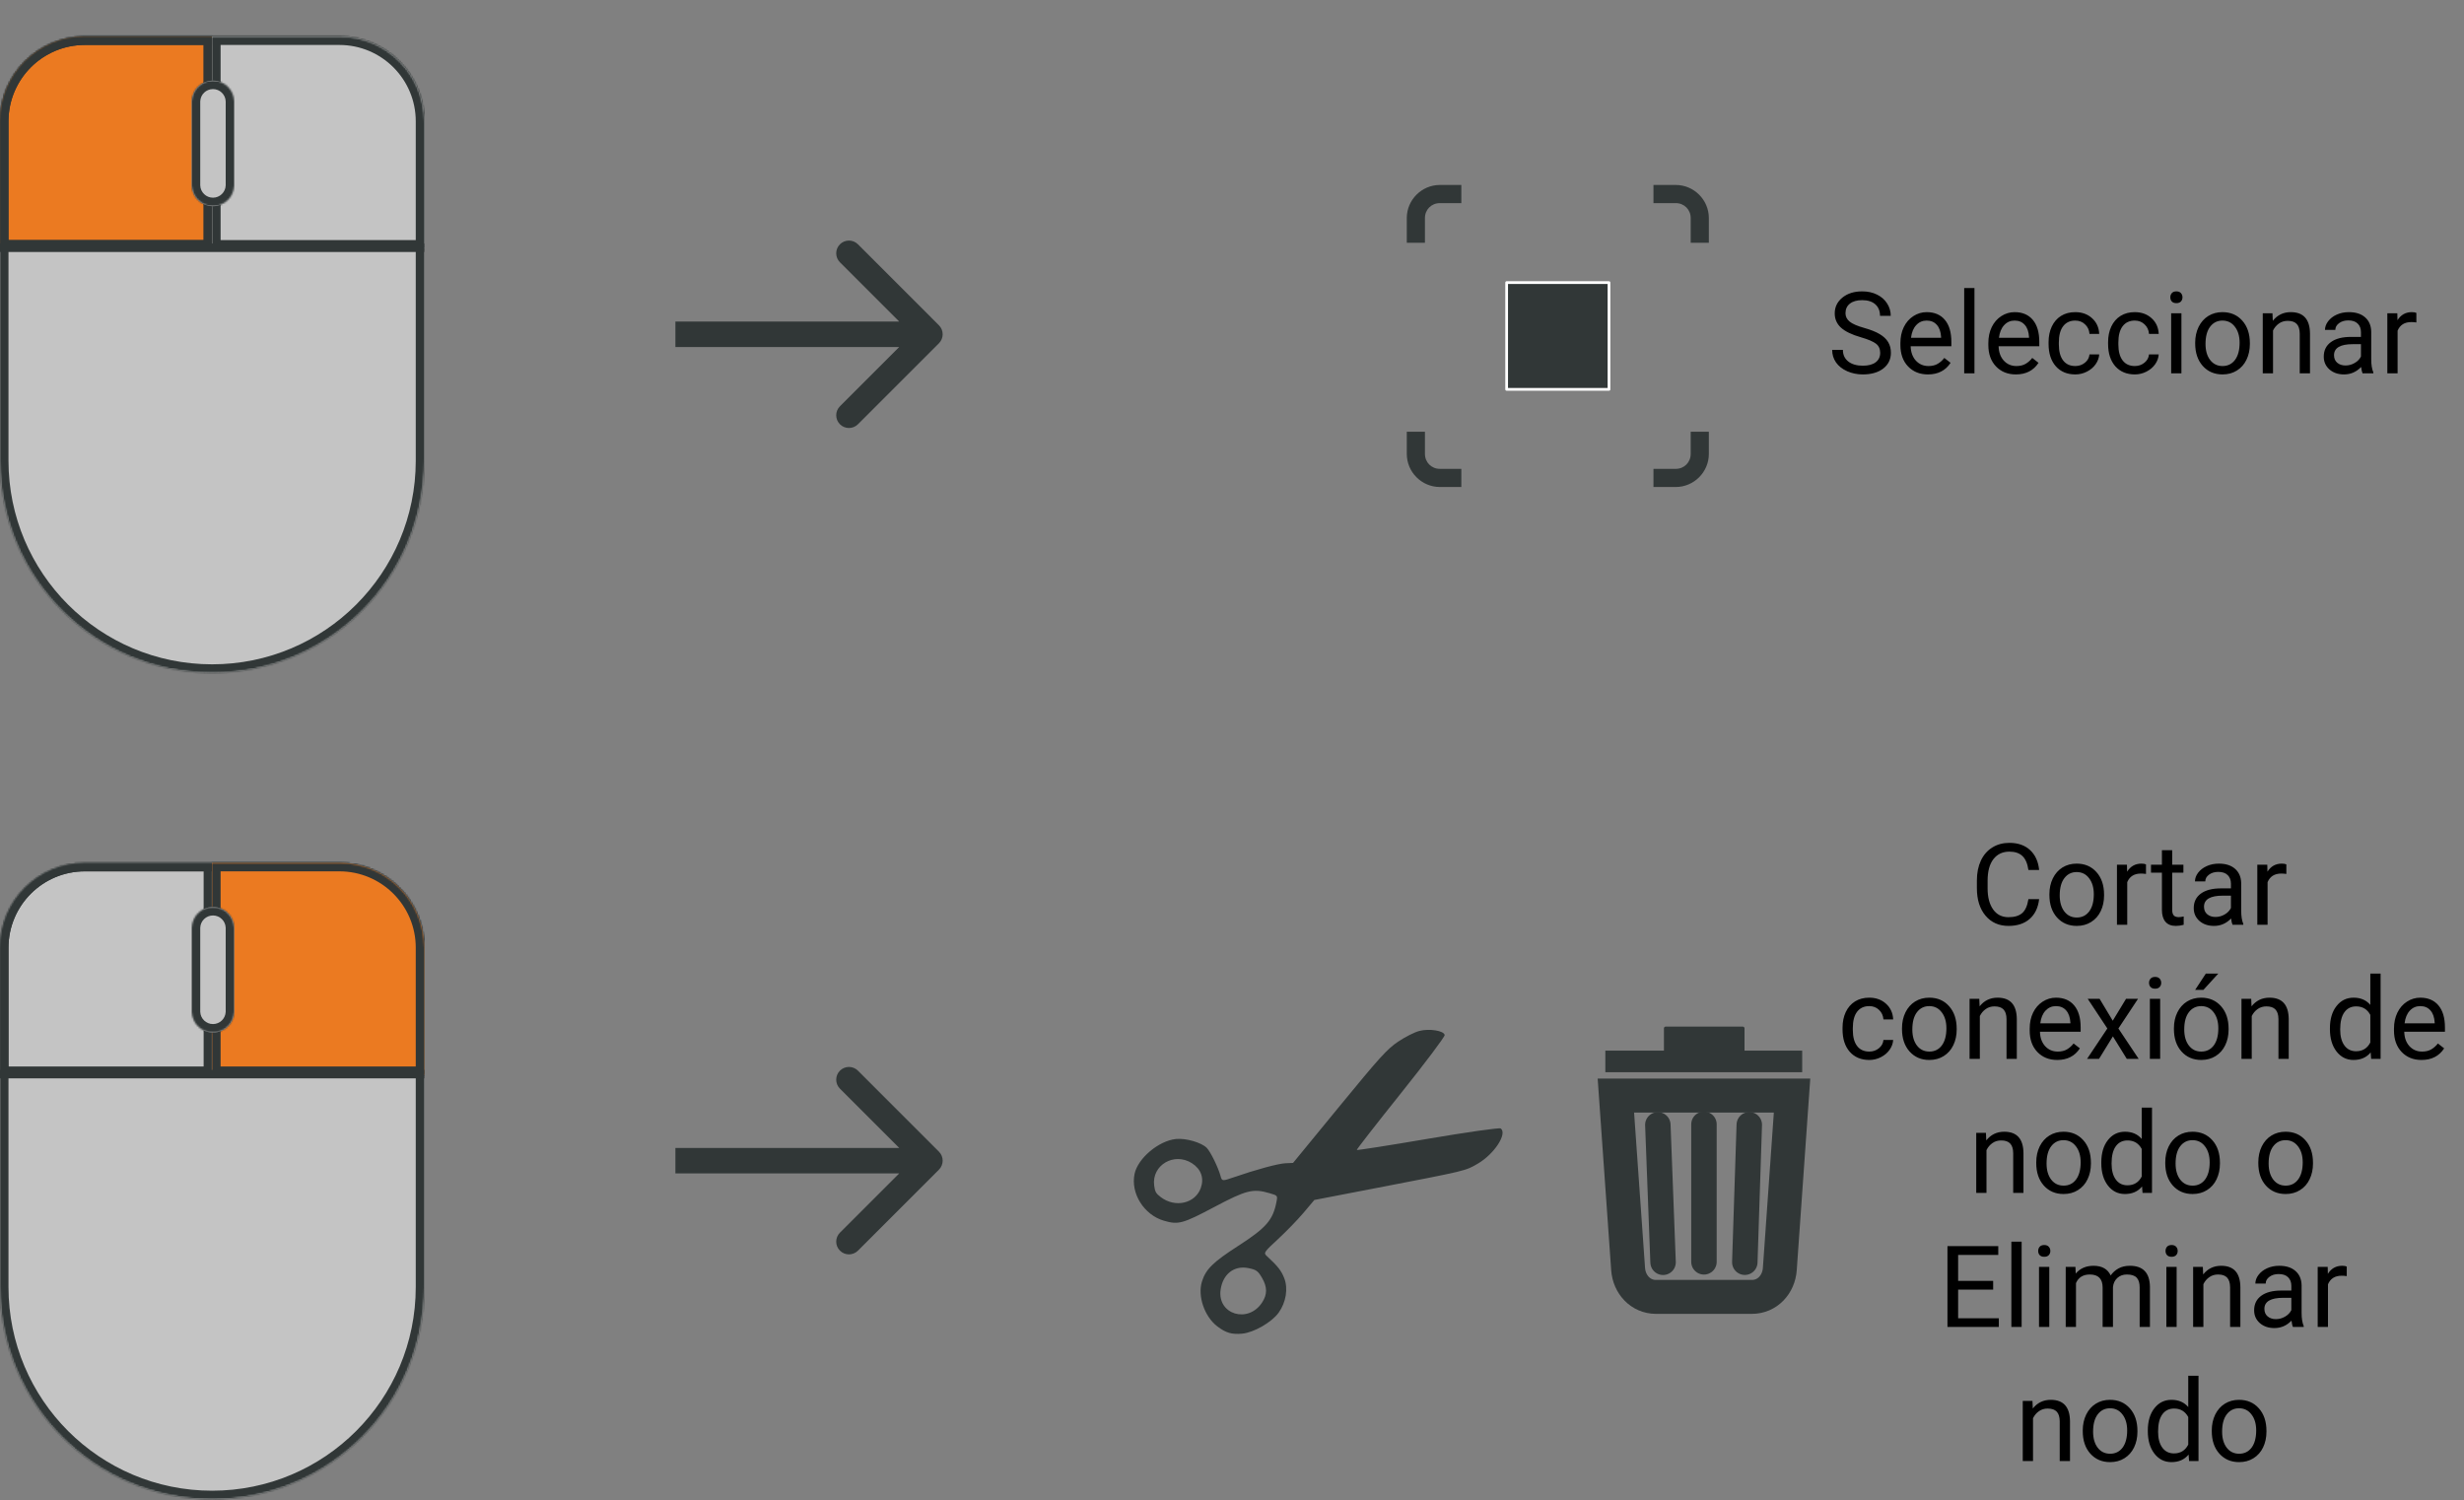
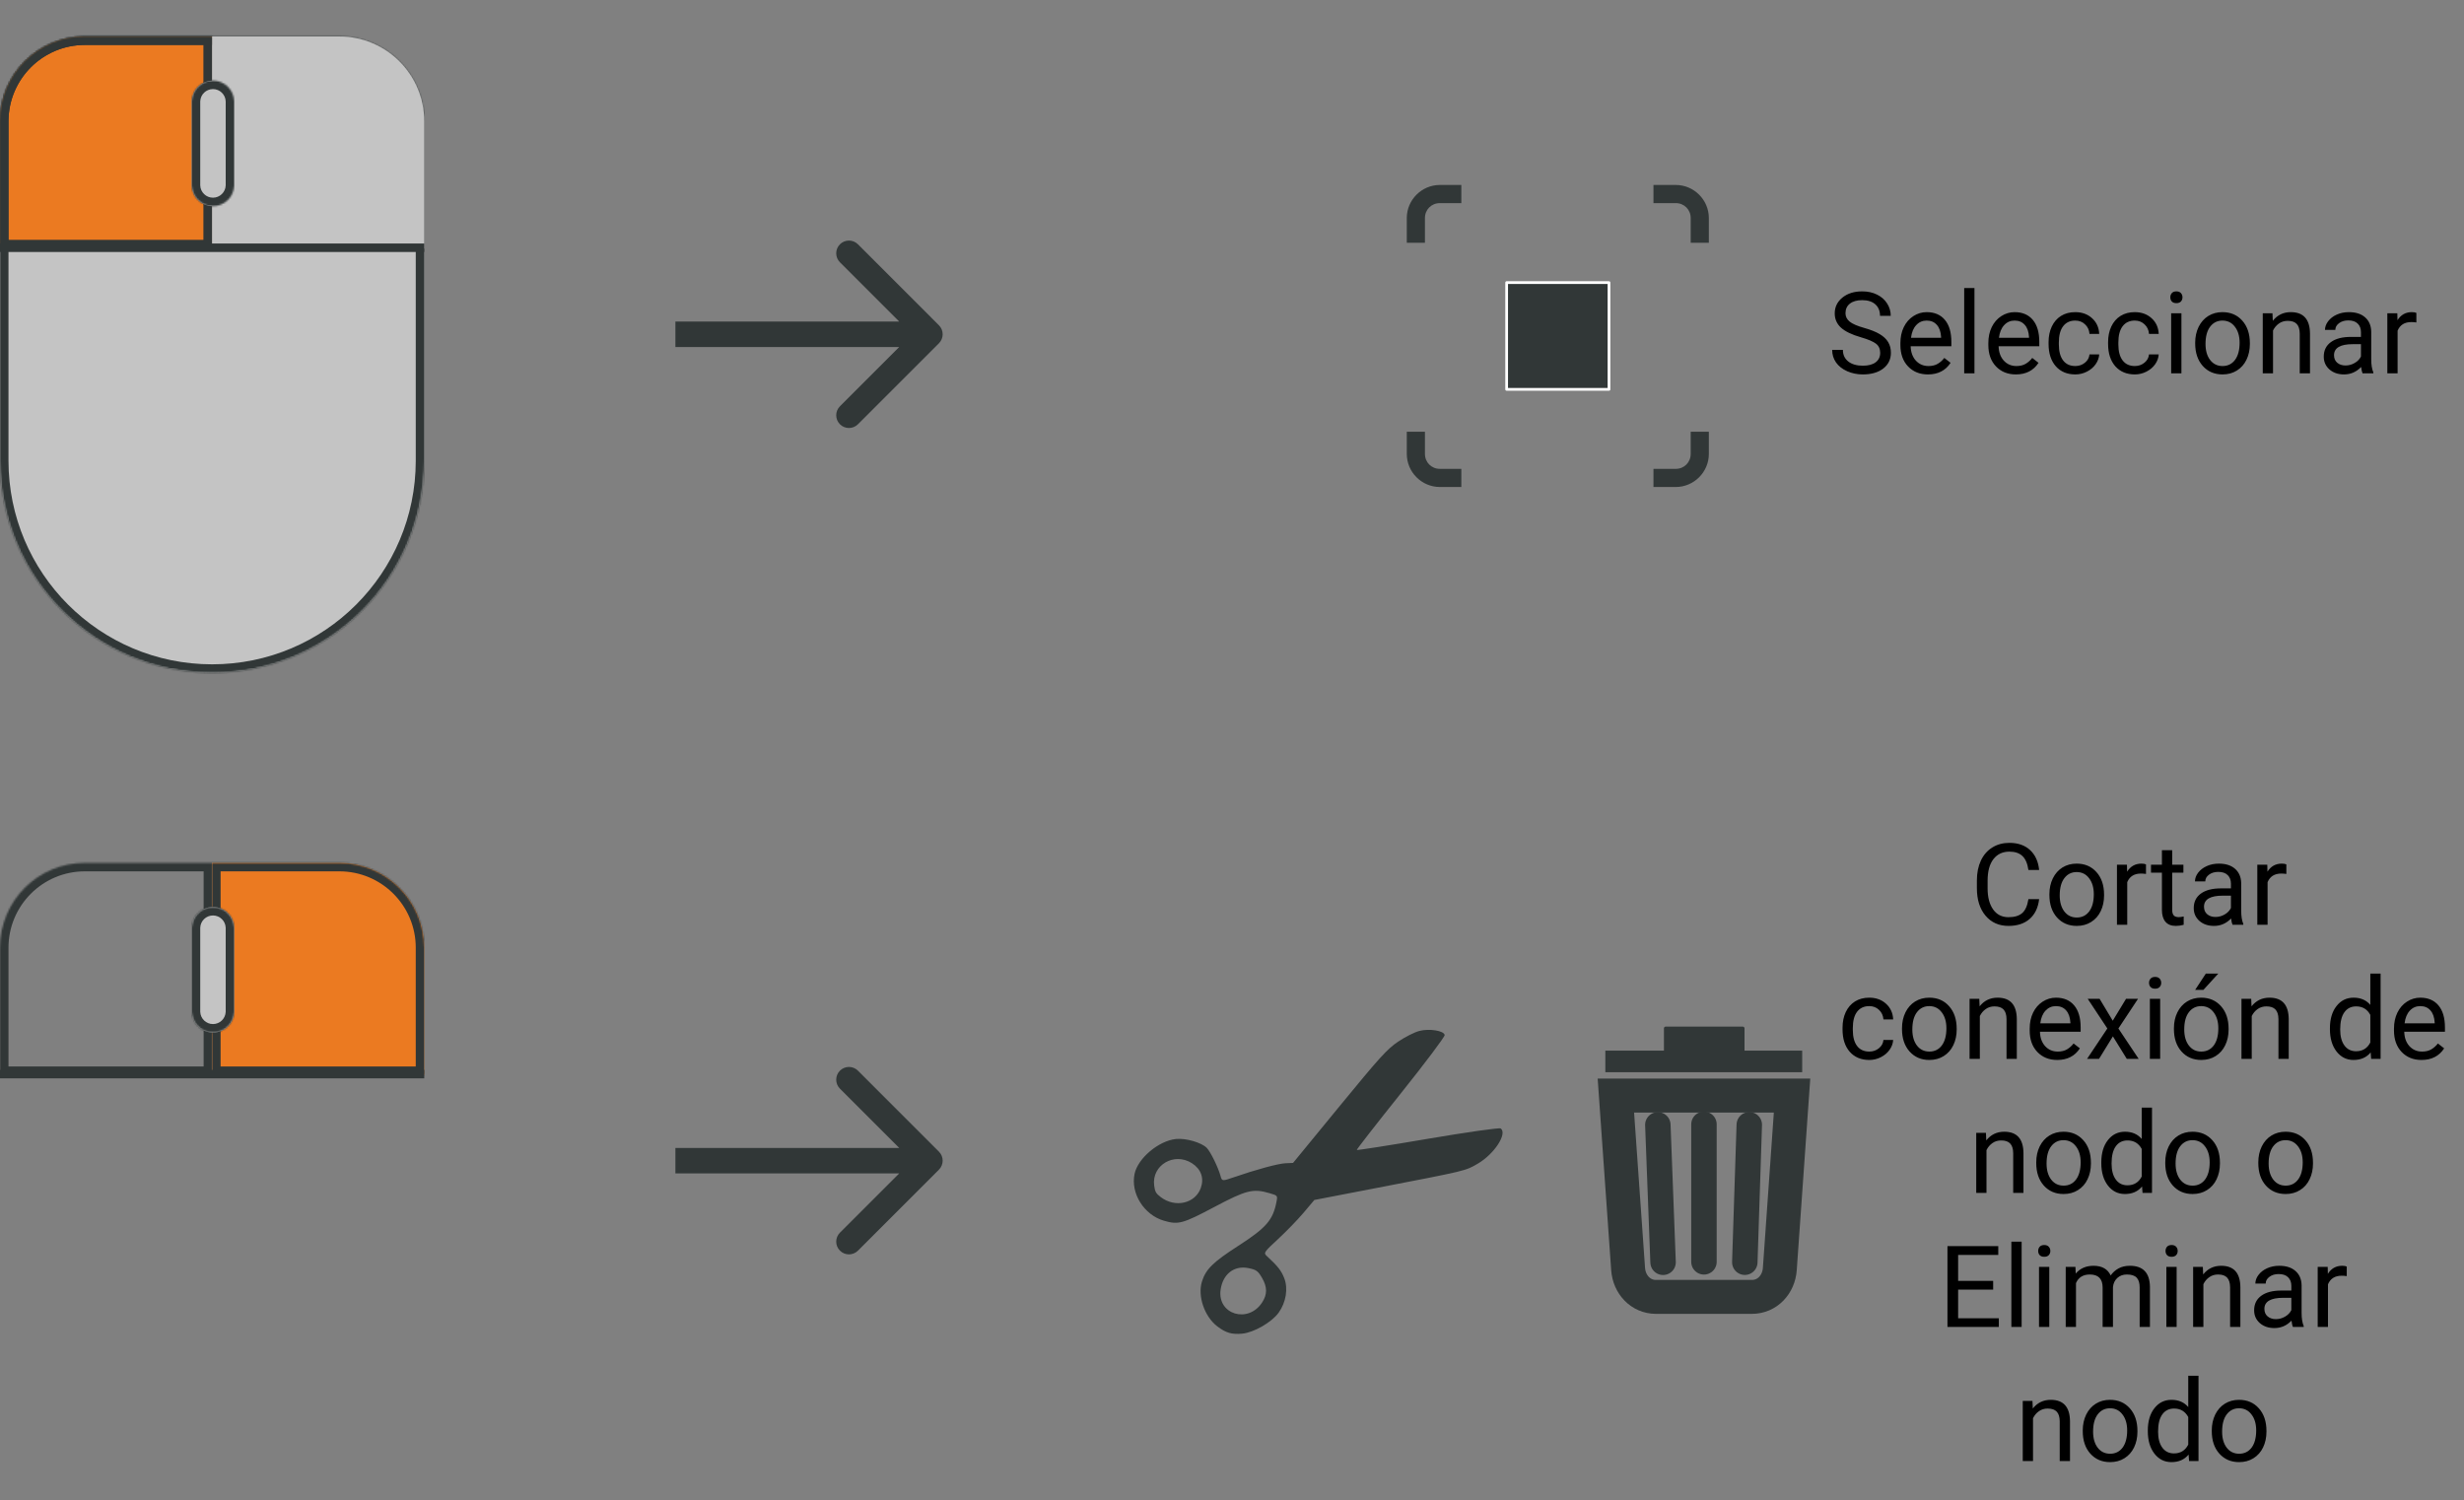
<svg xmlns="http://www.w3.org/2000/svg" width="1452" height="884" viewBox="0 0 1452 884" fill="none">
  <rect x="0" y="0" width="1452" height="884" fill="#808080" stroke="none" />
  <mask id="path-1-inside-1_3846_203399" fill="white">
-     <path fill-rule="evenodd" clip-rule="evenodd" d="M0 558.5C0 530.886 22.386 508.5 50 508.5H200C227.614 508.5 250 530.886 250 558.5V633.5V708.5V758.5C250 827.536 194.036 883.5 125 883.5C55.964 883.5 0 827.536 0 758.5V708.5V633.5V558.5Z" />
-   </mask>
-   <path fill-rule="evenodd" clip-rule="evenodd" d="M0 558.5C0 530.886 22.386 508.5 50 508.5H200C227.614 508.5 250 530.886 250 558.5V633.5V708.5V758.5C250 827.536 194.036 883.5 125 883.5C55.964 883.5 0 827.536 0 758.5V708.5V633.5V558.5Z" fill="#C4C4C4" />
+     </mask>
  <path d="M50 503.5C19.624 503.5 -5 528.124 -5 558.5H5C5 533.647 25.147 513.5 50 513.5V503.5ZM200 503.5H50V513.5H200V503.5ZM255 558.5C255 528.124 230.376 503.5 200 503.5V513.5C224.853 513.5 245 533.647 245 558.5H255ZM255 633.5V558.5H245V633.5H255ZM255 708.5V633.5H245V708.5H255ZM255 758.5V708.5H245V758.5H255ZM245 758.5C245 824.774 191.274 878.5 125 878.5V888.5C196.797 888.5 255 830.297 255 758.5H245ZM125 878.5C58.726 878.5 5 824.774 5 758.5H-5C-5 830.297 53.203 888.5 125 888.5V878.5ZM-5 708.5V758.5H5V708.5H-5ZM-5 633.5V708.5H5V633.5H-5ZM-5 558.5V633.5H5V558.5H-5Z" fill="#313737" mask="url(#path-1-inside-1_3846_203399)" />
  <mask id="path-3-inside-2_3846_203399" fill="white">
    <path fill-rule="evenodd" clip-rule="evenodd" d="M50 508.5C22.386 508.5 0 530.886 0 558.5V633.5H125V508.5H50Z" />
  </mask>
  <path d="M0 633.5H-5V638.5H0V633.5ZM125 633.5V638.5H130V633.5H125ZM125 508.5H130V503.5H125V508.5ZM5 558.5C5 533.647 25.147 513.5 50 513.5V503.5C19.624 503.5 -5 528.124 -5 558.5H5ZM5 633.5V558.5H-5V633.5H5ZM125 628.5H0V638.5H125V628.5ZM120 508.5V633.5H130V508.5H120ZM50 513.5H125V503.5H50V513.5Z" fill="#313737" mask="url(#path-3-inside-2_3846_203399)" />
  <mask id="path-5-inside-3_3846_203399" fill="white">
    <path fill-rule="evenodd" clip-rule="evenodd" d="M200 508.5H125V633.5H250V558.5C250 530.886 227.614 508.5 200 508.5Z" />
  </mask>
  <path fill-rule="evenodd" clip-rule="evenodd" d="M200 508.5H125V633.5H250V558.5C250 530.886 227.614 508.5 200 508.5Z" fill="#C4C4C4" />
-   <path d="M125 508.5V503.5H120V508.5H125ZM125 633.5H120V638.5H125V633.5ZM250 633.5V638.5H255V633.5H250ZM125 513.5H200V503.5H125V513.5ZM130 633.5V508.5H120V633.5H130ZM250 628.5H125V638.5H250V628.5ZM245 558.5V633.5H255V558.5H245ZM200 513.5C224.853 513.5 245 533.647 245 558.5H255C255 528.124 230.376 503.5 200 503.5V513.5Z" fill="#313737" mask="url(#path-5-inside-3_3846_203399)" />
  <mask id="path-7-inside-4_3846_203399" fill="white">
    <path fill-rule="evenodd" clip-rule="evenodd" d="M200 508.5H125V633.5H250V558.5C250 530.886 227.614 508.5 200 508.5Z" />
  </mask>
  <path fill-rule="evenodd" clip-rule="evenodd" d="M200 508.5H125V633.5H250V558.5C250 530.886 227.614 508.5 200 508.5Z" fill="#EB7A21" />
  <path d="M125 508.5V503.5H120V508.5H125ZM125 633.5H120V638.5H125V633.5ZM250 633.5V638.5H255V633.5H250ZM125 513.5H200V503.5H125V513.5ZM130 633.5V508.5H120V633.5H130ZM250 628.5H125V638.5H250V628.5ZM245 558.5V633.5H255V558.5H245ZM200 513.5C224.853 513.5 245 533.647 245 558.5H255C255 528.124 230.376 503.5 200 503.5V513.5Z" fill="#313737" mask="url(#path-7-inside-4_3846_203399)" />
  <mask id="path-9-inside-5_3846_203399" fill="white">
    <path fill-rule="evenodd" clip-rule="evenodd" d="M138 596V547V546.5H137.99C137.728 539.828 132.236 534.5 125.5 534.5C118.764 534.5 113.272 539.828 113.01 546.5H113V547V596V596.5H113.01C113.272 603.172 118.764 608.5 125.5 608.5C132.236 608.5 137.728 603.172 137.99 596.5H138V596Z" />
  </mask>
  <path fill-rule="evenodd" clip-rule="evenodd" d="M138 596V547V546.5H137.99C137.728 539.828 132.236 534.5 125.5 534.5C118.764 534.5 113.272 539.828 113.01 546.5H113V547V596V596.5H113.01C113.272 603.172 118.764 608.5 125.5 608.5C132.236 608.5 137.728 603.172 137.99 596.5H138V596Z" fill="#C4C4C4" />
  <path d="M138 546.5H143V541.5H138V546.5ZM137.99 546.5L132.994 546.697L133.183 551.5H137.99V546.5ZM113.01 546.5V551.5H117.817L118.006 546.697L113.01 546.5ZM113 546.5V541.5H108V546.5H113ZM113 596.5H108V601.5H113V596.5ZM113.01 596.5L118.006 596.303L117.817 591.5H113.01V596.5ZM137.99 596.5V591.5H133.183L132.994 596.303L137.99 596.5ZM138 596.5V601.5H143V596.5H138ZM133 547V596H143V547H133ZM133 546.5V547H143V546.5H133ZM137.99 551.5H138V541.5H137.99V551.5ZM125.5 539.5C129.541 539.5 132.837 542.697 132.994 546.697L142.986 546.303C142.619 536.959 134.932 529.5 125.5 529.5V539.5ZM118.006 546.697C118.163 542.697 121.459 539.5 125.5 539.5V529.5C116.068 529.5 108.381 536.959 108.014 546.303L118.006 546.697ZM113 551.5H113.01V541.5H113V551.5ZM118 547V546.5H108V547H118ZM118 596V547H108V596H118ZM118 596.5V596H108V596.5H118ZM113.01 591.5H113V601.5H113.01V591.5ZM125.5 603.5C121.459 603.5 118.163 600.303 118.006 596.303L108.014 596.697C108.381 606.041 116.068 613.5 125.5 613.5V603.5ZM132.994 596.303C132.837 600.303 129.541 603.5 125.5 603.5V613.5C134.932 613.5 142.619 606.041 142.986 596.697L132.994 596.303ZM138 591.5H137.99V601.5H138V591.5ZM133 596V596.5H143V596H133Z" fill="#313737" mask="url(#path-9-inside-5_3846_203399)" />
  <line y1="633" x2="250" y2="633" stroke="#313737" stroke-width="5" />
  <mask id="path-12-inside-6_3846_203399" fill="white">
    <path fill-rule="evenodd" clip-rule="evenodd" d="M0 71.5C0 43.886 22.386 21.5 50 21.5H200C227.614 21.5 250 43.886 250 71.5V146.5V221.5V271.5C250 340.536 194.036 396.5 125 396.5C55.964 396.5 0 340.536 0 271.5V221.5V146.5V71.5Z" />
  </mask>
  <path fill-rule="evenodd" clip-rule="evenodd" d="M0 71.5C0 43.886 22.386 21.5 50 21.5H200C227.614 21.5 250 43.886 250 71.5V146.5V221.5V271.5C250 340.536 194.036 396.5 125 396.5C55.964 396.5 0 340.536 0 271.5V221.5V146.5V71.5Z" fill="#C4C4C4" />
-   <path d="M50 16.5C19.624 16.5 -5 41.124 -5 71.5H5C5 46.647 25.147 26.5 50 26.5V16.5ZM200 16.5H50V26.5H200V16.5ZM255 71.5C255 41.124 230.376 16.5 200 16.5V26.5C224.853 26.5 245 46.647 245 71.5H255ZM255 146.5V71.5H245V146.5H255ZM255 221.5V146.5H245V221.5H255ZM255 271.5V221.5H245V271.5H255ZM245 271.5C245 337.774 191.274 391.5 125 391.5V401.5C196.797 401.5 255 343.297 255 271.5H245ZM125 391.5C58.726 391.5 5 337.774 5 271.5H-5C-5 343.297 53.203 401.5 125 401.5V391.5ZM-5 221.5V271.5H5V221.5H-5ZM-5 146.5V221.5H5V146.5H-5ZM-5 71.5V146.5H5V71.5H-5Z" fill="#313737" mask="url(#path-12-inside-6_3846_203399)" />
+   <path d="M50 16.5C19.624 16.5 -5 41.124 -5 71.5H5C5 46.647 25.147 26.5 50 26.5V16.5ZM200 16.5H50V26.5H200V16.5ZM255 71.5C255 41.124 230.376 16.5 200 16.5V26.5C224.853 26.5 245 46.647 245 71.5H255ZM255 146.5V71.5H245V146.5H255ZM255 221.5V146.5H245V221.5H255ZM255 271.5V221.5H245V271.5ZM245 271.5C245 337.774 191.274 391.5 125 391.5V401.5C196.797 401.5 255 343.297 255 271.5H245ZM125 391.5C58.726 391.5 5 337.774 5 271.5H-5C-5 343.297 53.203 401.5 125 401.5V391.5ZM-5 221.5V271.5H5V221.5H-5ZM-5 146.5V221.5H5V146.5H-5ZM-5 71.5V146.5H5V71.5H-5Z" fill="#313737" mask="url(#path-12-inside-6_3846_203399)" />
  <mask id="path-14-inside-7_3846_203399" fill="white">
    <path fill-rule="evenodd" clip-rule="evenodd" d="M50 21.5C22.386 21.5 0 43.886 0 71.5V146.5H125V21.5H50Z" />
  </mask>
  <path fill-rule="evenodd" clip-rule="evenodd" d="M50 21.5C22.386 21.5 0 43.886 0 71.5V146.5H125V21.5H50Z" fill="#EB7A21" />
  <path d="M0 146.5H-5V151.5H0V146.5ZM125 146.5V151.5H130V146.5H125ZM125 21.5H130V16.5H125V21.5ZM5 71.5C5 46.647 25.147 26.5 50 26.5V16.5C19.624 16.5 -5 41.124 -5 71.5H5ZM5 146.5V71.5H-5V146.5H5ZM125 141.5H0V151.5H125V141.5ZM120 21.5V146.5H130V21.5H120ZM50 26.5H125V16.5H50V26.5Z" fill="#313737" mask="url(#path-14-inside-7_3846_203399)" />
  <mask id="path-16-inside-8_3846_203399" fill="white">
    <path fill-rule="evenodd" clip-rule="evenodd" d="M50 21.5C22.386 21.5 0 43.886 0 71.5V146.5H125V21.5H50Z" />
  </mask>
  <path d="M0 146.5H-5V151.5H0V146.5ZM125 146.5V151.5H130V146.5H125ZM125 21.5H130V16.5H125V21.5ZM5 71.5C5 46.647 25.147 26.5 50 26.5V16.5C19.624 16.5 -5 41.124 -5 71.5H5ZM5 146.5V71.5H-5V146.5H5ZM125 141.5H0V151.5H125V141.5ZM120 21.5V146.5H130V21.5H120ZM50 26.5H125V16.5H50V26.5Z" fill="#313737" mask="url(#path-16-inside-8_3846_203399)" />
  <mask id="path-18-inside-9_3846_203399" fill="white">
    <path fill-rule="evenodd" clip-rule="evenodd" d="M200 21.5H125V146.5H250V71.5C250 43.886 227.614 21.5 200 21.5Z" />
  </mask>
  <path fill-rule="evenodd" clip-rule="evenodd" d="M200 21.5H125V146.5H250V71.5C250 43.886 227.614 21.5 200 21.5Z" fill="#C4C4C4" />
-   <path d="M125 21.5V16.5H120V21.5H125ZM125 146.5H120V151.5H125V146.5ZM250 146.5V151.5H255V146.5H250ZM125 26.5H200V16.5H125V26.5ZM130 146.5V21.5H120V146.5H130ZM250 141.5H125V151.5H250V141.5ZM245 71.5V146.5H255V71.5H245ZM200 26.5C224.853 26.5 245 46.647 245 71.5H255C255 41.124 230.376 16.5 200 16.5V26.5Z" fill="#313737" mask="url(#path-18-inside-9_3846_203399)" />
  <mask id="path-20-inside-10_3846_203399" fill="white">
    <path fill-rule="evenodd" clip-rule="evenodd" d="M138 109V60V59.5H137.99C137.728 52.828 132.236 47.5 125.5 47.5C118.764 47.5 113.272 52.828 113.01 59.5H113V60V109V109.5H113.01C113.272 116.172 118.764 121.5 125.5 121.5C132.236 121.5 137.728 116.172 137.99 109.5H138V109Z" />
  </mask>
  <path fill-rule="evenodd" clip-rule="evenodd" d="M138 109V60V59.5H137.99C137.728 52.828 132.236 47.5 125.5 47.5C118.764 47.5 113.272 52.828 113.01 59.5H113V60V109V109.5H113.01C113.272 116.172 118.764 121.5 125.5 121.5C132.236 121.5 137.728 116.172 137.99 109.5H138V109Z" fill="#C4C4C4" />
  <path d="M138 59.5H143V54.5H138V59.5ZM137.99 59.5L132.994 59.697L133.183 64.5H137.99V59.5ZM113.01 59.5V64.5H117.817L118.006 59.697L113.01 59.5ZM113 59.5V54.5H108V59.5H113ZM113 109.5H108V114.5H113V109.5ZM113.01 109.5L118.006 109.303L117.817 104.5H113.01V109.5ZM137.99 109.5V104.5H133.183L132.994 109.303L137.99 109.5ZM138 109.5V114.5H143V109.5H138ZM133 60V109H143V60H133ZM133 59.5V60H143V59.5H133ZM137.99 64.5H138V54.5H137.99V64.5ZM125.5 52.5C129.541 52.5 132.837 55.697 132.994 59.697L142.986 59.303C142.619 49.959 134.932 42.5 125.5 42.5V52.5ZM118.006 59.697C118.163 55.697 121.459 52.5 125.5 52.5V42.5C116.068 42.5 108.381 49.959 108.014 59.303L118.006 59.697ZM113 64.5H113.01V54.5H113V64.5ZM118 60V59.5H108V60H118ZM118 109V60H108V109H118ZM118 109.5V109H108V109.5H118ZM113.01 104.5H113V114.5H113.01V104.5ZM125.5 116.5C121.459 116.5 118.163 113.303 118.006 109.303L108.014 109.697C108.381 119.041 116.068 126.5 125.5 126.5V116.5ZM132.994 109.303C132.837 113.303 129.541 116.5 125.5 116.5V126.5C134.932 126.5 142.619 119.041 142.986 109.697L132.994 109.303ZM138 104.5H137.99V114.5H138V104.5ZM133 109V109.5H143V109H133Z" fill="#313737" mask="url(#path-20-inside-10_3846_203399)" />
  <line y1="146" x2="250" y2="146" stroke="#313737" stroke-width="5" />
  <path d="M553.303 202.303C556.232 199.374 556.232 194.626 553.303 191.697L505.574 143.967C502.645 141.038 497.896 141.038 494.967 143.967C492.038 146.896 492.038 151.645 494.967 154.574L537.393 197L494.967 239.426C492.038 242.355 492.038 247.104 494.967 250.033C497.896 252.962 502.645 252.962 505.574 250.033L553.303 202.303ZM398 204.5H548V189.5H398V204.5Z" fill="#313737" />
  <path d="M553.303 689.303C556.232 686.374 556.232 681.626 553.303 678.697L505.574 630.967C502.645 628.038 497.896 628.038 494.967 630.967C492.038 633.896 492.038 638.645 494.967 641.574L537.393 684L494.967 726.426C492.038 729.355 492.038 734.104 494.967 737.033C497.896 739.962 502.645 739.962 505.574 737.033L553.303 689.303ZM398 691.5H548V676.5H398V691.5Z" fill="#313737" />
  <path d="M948.159 166.532H887.844V229.457H948.159V166.532Z" fill="#313737" stroke="white" stroke-width="1.609" stroke-linejoin="round" />
  <path d="M848.493 109C837.781 109 829 117.787 829 128.498V143.076H839.697V128.498C839.697 123.529 843.523 119.703 848.493 119.703H861.141V109H848.493ZM974.361 109V119.703H987.507C992.477 119.703 996.303 123.529 996.303 128.498V143.076H1007V128.498C1007 117.787 998.218 109 987.507 109H974.361ZM829 254.427V267.485C829 278.196 837.781 287 848.493 287H861.141V276.303H848.493C843.523 276.303 839.697 272.455 839.697 267.485V254.427H829ZM996.303 254.427V267.485C996.303 272.455 992.477 276.303 987.507 276.303H974.361V287H987.507C998.218 287 1007 278.196 1007 267.485V254.427H996.303Z" fill="#313737" />
  <path d="M732.04 785.939C725.901 786.522 722.416 785.512 717.39 781.693C709.757 775.891 705.605 763.744 708.319 755.152C710.591 747.959 714.878 743.747 729.531 734.305C746.308 723.495 750.202 718.986 752.259 707.989C752.896 704.585 752.877 704.563 748.113 703.165C738.387 700.313 734.426 701.306 715.511 711.34C696.987 721.167 694.362 721.879 685.861 719.385C674.127 715.943 666.194 703.3 668.572 691.833C670.485 682.613 682.801 672.242 693.044 671.227C698.873 670.649 708.081 673.327 711.155 676.494C713.367 678.773 717.896 688.035 719.263 693.079C720.081 696.097 720.315 696.123 726.741 693.894C740 689.296 753.213 685.705 757.543 685.521L761.972 685.334L789.262 652.055C813.102 622.984 817.484 618.154 823.916 613.848C828.094 611.051 833.466 608.336 836.337 607.57C842.217 606.002 850.938 607.397 851.325 609.969C851.471 610.933 839.808 626.449 825.409 644.449C811.01 662.45 799.364 677.407 799.529 677.688C799.694 677.968 818.56 675.008 841.453 671.108C864.346 667.208 883.659 664.466 884.372 665.014C888.379 668.098 880.609 680.043 870.895 685.731C863.498 690.068 864.66 689.784 810.881 700.154L774.524 707.164L768.209 714.649C764.736 718.765 757.962 725.76 753.155 730.193C744.995 737.717 744.543 738.371 746.35 740.046C753.058 746.263 755.011 748.733 756.776 753.23C759.172 759.331 757.854 767.498 753.495 773.574C749.441 779.222 738.923 785.286 732.04 785.939ZM743.817 767.466C746.854 762.746 746.825 758.504 743.718 753.124C741.313 748.958 740.307 748.241 735.546 747.302C727.252 745.665 720.635 750.823 719.3 759.965C717.157 774.637 735.578 780.273 743.817 767.466ZM707.573 700.209C709.712 694.345 707.804 688.951 702.366 685.49C691.879 678.816 678.613 686.651 680.134 698.622C680.603 702.314 681.169 703.312 684.019 705.484C692.487 711.92 704.26 709.285 707.569 700.213L707.573 700.209Z" fill="#313737" />
  <path d="M1056.03 645.641L1048.82 747.865C1048.18 756.939 1041.5 764.284 1032.4 764.284H975.845C966.748 764.284 960.064 756.939 959.425 747.865L952.215 645.641H1056.03Z" stroke="#313737" stroke-width="20" />
  <path d="M976.942 662.906L980.024 743.885L976.942 662.906Z" fill="#333333" />
  <path d="M976.942 662.906L980.024 743.885" stroke="#313737" stroke-width="15" stroke-linecap="round" stroke-linejoin="round" />
  <path d="M1004.12 662.588V743.626V662.588Z" fill="#333333" />
  <path d="M1004.12 662.588V743.626" stroke="#313737" stroke-width="15" stroke-linecap="round" stroke-linejoin="round" />
  <path d="M1030.83 662.853L1028.19 743.848L1030.83 662.853Z" fill="#333333" />
  <path d="M1030.83 662.853L1028.19 743.848" stroke="#313737" stroke-width="15" stroke-linecap="round" stroke-linejoin="round" />
  <path d="M1062 619.156H946V631.868H1062V619.156Z" fill="#313737" />
  <path d="M1027.03 606H981.518V623.378H1027.03V606Z" fill="#313737" stroke="#313737" stroke-width="1.97" stroke-linecap="round" stroke-linejoin="round" />
  <path d="M1201.63 529.886C1201.04 534.924 1199.17 538.817 1196.03 541.565C1192.91 544.291 1188.76 545.654 1183.57 545.654C1177.94 545.654 1173.43 543.637 1170.02 539.602C1166.64 535.567 1164.95 530.169 1164.95 523.408V518.828C1164.95 514.401 1165.74 510.508 1167.31 507.149C1168.9 503.79 1171.15 501.217 1174.05 499.428C1176.95 497.618 1180.31 496.713 1184.12 496.713C1189.18 496.713 1193.24 498.131 1196.29 500.966C1199.35 503.779 1201.13 507.683 1201.63 512.678H1195.31C1194.77 508.883 1193.58 506.135 1191.75 504.434C1189.94 502.732 1187.4 501.882 1184.12 501.882C1180.11 501.882 1176.96 503.365 1174.67 506.331C1172.4 509.297 1171.27 513.517 1171.27 518.992V523.604C1171.27 528.773 1172.35 532.885 1174.51 535.938C1176.67 538.991 1179.69 540.518 1183.57 540.518C1187.06 540.518 1189.73 539.733 1191.58 538.163C1193.46 536.57 1194.7 533.812 1195.31 529.886H1201.63ZM1207.68 526.974C1207.68 523.506 1208.36 520.388 1209.71 517.618C1211.08 514.848 1212.98 512.71 1215.4 511.206C1217.84 509.701 1220.62 508.948 1223.74 508.948C1228.56 508.948 1232.46 510.617 1235.42 513.954C1238.41 517.291 1239.9 521.729 1239.9 527.269V527.694C1239.9 531.14 1239.24 534.237 1237.91 536.985C1236.6 539.711 1234.71 541.838 1232.25 543.364C1229.81 544.891 1226.99 545.654 1223.81 545.654C1219.01 545.654 1215.12 543.986 1212.13 540.649C1209.16 537.312 1207.68 532.896 1207.68 527.399V526.974ZM1213.76 527.694C1213.76 531.62 1214.67 534.771 1216.48 537.148C1218.31 539.526 1220.75 540.714 1223.81 540.714C1226.88 540.714 1229.33 539.515 1231.14 537.116C1232.95 534.695 1233.85 531.314 1233.85 526.974C1233.85 523.092 1232.92 519.951 1231.07 517.552C1229.24 515.131 1226.8 513.921 1223.74 513.921C1220.75 513.921 1218.34 515.11 1216.51 517.487C1214.68 519.864 1213.76 523.266 1213.76 527.694ZM1264.6 515.033C1263.69 514.881 1262.69 514.804 1261.63 514.804C1257.66 514.804 1254.96 516.494 1253.55 519.875V545H1247.49V509.603H1253.38L1253.48 513.692C1255.46 510.529 1258.28 508.948 1261.92 508.948C1263.1 508.948 1263.99 509.101 1264.6 509.406V515.033ZM1280.04 501.031V509.603H1286.65V514.281H1280.04V536.232C1280.04 537.65 1280.34 538.719 1280.93 539.438C1281.52 540.136 1282.52 540.485 1283.94 540.485C1284.64 540.485 1285.6 540.354 1286.82 540.093V545C1285.22 545.436 1283.68 545.654 1282.17 545.654C1279.47 545.654 1277.43 544.836 1276.05 543.201C1274.68 541.565 1273.99 539.242 1273.99 536.232V514.281H1267.55V509.603H1273.99V501.031H1280.04ZM1315.61 545C1315.26 544.302 1314.97 543.059 1314.75 541.271C1311.94 544.193 1308.58 545.654 1304.68 545.654C1301.19 545.654 1298.32 544.673 1296.07 542.71C1293.85 540.725 1292.74 538.217 1292.74 535.186C1292.74 531.5 1294.13 528.643 1296.93 526.614C1299.74 524.564 1303.69 523.539 1308.77 523.539H1314.66V520.758C1314.66 518.643 1314.02 516.963 1312.76 515.72C1311.49 514.455 1309.63 513.823 1307.17 513.823C1305.01 513.823 1303.2 514.368 1301.73 515.458C1300.27 516.549 1299.54 517.868 1299.54 519.417H1293.46C1293.46 517.65 1294.08 515.949 1295.32 514.313C1296.59 512.656 1298.29 511.347 1300.43 510.388C1302.58 509.428 1304.95 508.948 1307.52 508.948C1311.6 508.948 1314.8 509.973 1317.11 512.023C1319.42 514.052 1320.62 516.854 1320.71 520.431V536.723C1320.71 539.973 1321.12 542.557 1321.95 544.477V545H1315.61ZM1305.56 540.387C1307.46 540.387 1309.26 539.896 1310.96 538.915C1312.66 537.934 1313.89 536.658 1314.66 535.087V527.825H1309.91C1302.5 527.825 1298.79 529.995 1298.79 534.335C1298.79 536.232 1299.42 537.715 1300.69 538.784C1301.95 539.853 1303.58 540.387 1305.56 540.387ZM1347.31 515.033C1346.39 514.881 1345.4 514.804 1344.33 514.804C1340.36 514.804 1337.67 516.494 1336.25 519.875V545H1330.2V509.603H1336.08L1336.18 513.692C1338.17 510.529 1340.98 508.948 1344.62 508.948C1345.8 508.948 1346.7 509.101 1347.31 509.406V515.033ZM1101.55 619.714C1103.71 619.714 1105.6 619.06 1107.21 617.751C1108.83 616.443 1109.72 614.807 1109.89 612.844H1115.62C1115.51 614.873 1114.81 616.803 1113.53 618.635C1112.24 620.467 1110.52 621.928 1108.36 623.019C1106.22 624.109 1103.95 624.654 1101.55 624.654C1096.73 624.654 1092.89 623.051 1090.04 619.845C1087.2 616.617 1085.78 612.212 1085.78 606.628V605.614C1085.78 602.168 1086.42 599.104 1087.68 596.421C1088.95 593.739 1090.76 591.656 1093.11 590.173C1095.49 588.69 1098.29 587.948 1101.52 587.948C1105.49 587.948 1108.78 589.137 1111.4 591.514C1114.04 593.891 1115.45 596.978 1115.62 600.772H1109.89C1109.72 598.482 1108.85 596.607 1107.28 595.146C1105.73 593.662 1103.81 592.921 1101.52 592.921C1098.44 592.921 1096.06 594.033 1094.35 596.258C1092.68 598.461 1091.84 601.656 1091.84 605.843V606.988C1091.84 611.067 1092.68 614.207 1094.35 616.41C1096.03 618.613 1098.43 619.714 1101.55 619.714ZM1120.82 605.974C1120.82 602.506 1121.5 599.388 1122.85 596.618C1124.22 593.848 1126.12 591.71 1128.54 590.206C1130.98 588.701 1133.77 587.948 1136.88 587.948C1141.7 587.948 1145.6 589.617 1148.56 592.954C1151.55 596.291 1153.05 600.729 1153.05 606.269V606.694C1153.05 610.14 1152.38 613.237 1151.05 615.985C1149.74 618.711 1147.85 620.838 1145.39 622.364C1142.95 623.891 1140.13 624.654 1136.95 624.654C1132.15 624.654 1128.26 622.986 1125.27 619.649C1122.3 616.312 1120.82 611.896 1120.82 606.399V605.974ZM1126.91 606.694C1126.91 610.62 1127.81 613.771 1129.62 616.148C1131.45 618.526 1133.9 619.714 1136.95 619.714C1140.02 619.714 1142.47 618.515 1144.28 616.116C1146.09 613.695 1146.99 610.314 1146.99 605.974C1146.99 602.092 1146.07 598.951 1144.21 596.552C1142.38 594.131 1139.94 592.921 1136.88 592.921C1133.9 592.921 1131.49 594.11 1129.65 596.487C1127.82 598.864 1126.91 602.266 1126.91 606.694ZM1166.36 588.603L1166.56 593.052C1169.26 589.649 1172.79 587.948 1177.16 587.948C1184.64 587.948 1188.41 592.168 1188.48 600.609V624H1182.42V600.576C1182.4 598.024 1181.81 596.138 1180.66 594.917C1179.52 593.695 1177.75 593.084 1175.32 593.084C1173.36 593.084 1171.64 593.608 1170.16 594.655C1168.67 595.702 1167.52 597.076 1166.69 598.777V624H1160.64V588.603H1166.36ZM1212.29 624.654C1207.49 624.654 1203.59 623.084 1200.58 619.943C1197.57 616.781 1196.07 612.561 1196.07 607.283V606.17C1196.07 602.659 1196.73 599.529 1198.06 596.781C1199.41 594.011 1201.29 591.852 1203.69 590.304C1206.11 588.733 1208.73 587.948 1211.54 587.948C1216.14 587.948 1219.72 589.464 1222.27 592.496C1224.82 595.527 1226.1 599.867 1226.1 605.516V608.035H1202.12C1202.2 611.525 1203.22 614.349 1205.16 616.508C1207.12 618.646 1209.61 619.714 1212.62 619.714C1214.76 619.714 1216.57 619.278 1218.05 618.406C1219.53 617.533 1220.83 616.377 1221.94 614.938L1225.64 617.817C1222.67 622.375 1218.22 624.654 1212.29 624.654ZM1211.54 592.921C1209.1 592.921 1207.05 593.815 1205.39 595.604C1203.73 597.37 1202.71 599.856 1202.31 603.062H1220.05V602.604C1219.87 599.529 1219.04 597.152 1217.56 595.473C1216.08 593.771 1214.07 592.921 1211.54 592.921ZM1245.01 601.525L1252.86 588.603H1259.92L1248.34 606.105L1260.28 624H1253.28L1245.1 610.75L1236.93 624H1229.89L1241.83 606.105L1230.25 588.603H1237.25L1245.01 601.525ZM1272.95 624H1266.89V588.603H1272.95V624ZM1266.4 579.213C1266.4 578.232 1266.7 577.403 1267.29 576.727C1267.9 576.051 1268.79 575.713 1269.97 575.713C1271.15 575.713 1272.04 576.051 1272.65 576.727C1273.26 577.403 1273.57 578.232 1273.57 579.213C1273.57 580.195 1273.26 581.013 1272.65 581.667C1272.04 582.321 1271.15 582.648 1269.97 582.648C1268.79 582.648 1267.9 582.321 1267.29 581.667C1266.7 581.013 1266.4 580.195 1266.4 579.213ZM1281.06 605.974C1281.06 602.506 1281.73 599.388 1283.09 596.618C1284.46 593.848 1286.36 591.71 1288.78 590.206C1291.22 588.701 1294 587.948 1297.12 587.948C1301.94 587.948 1305.83 589.617 1308.8 592.954C1311.79 596.291 1313.28 600.729 1313.28 606.269V606.694C1313.28 610.14 1312.62 613.237 1311.29 615.985C1309.98 618.711 1308.09 620.838 1305.63 622.364C1303.18 623.891 1300.37 624.654 1297.19 624.654C1292.39 624.654 1288.5 622.986 1285.51 619.649C1282.54 616.312 1281.06 611.896 1281.06 606.399V605.974ZM1287.14 606.694C1287.14 610.62 1288.05 613.771 1289.86 616.148C1291.69 618.526 1294.13 619.714 1297.19 619.714C1300.26 619.714 1302.7 618.515 1304.52 616.116C1306.33 613.695 1307.23 610.314 1307.23 605.974C1307.23 602.092 1306.3 598.951 1304.45 596.552C1302.62 594.131 1300.17 592.921 1297.12 592.921C1294.13 592.921 1291.72 594.11 1289.89 596.487C1288.06 598.864 1287.14 602.266 1287.14 606.694ZM1299.87 573.75H1307.2L1298.43 583.368H1293.56L1299.87 573.75ZM1326.6 588.603L1326.79 593.052C1329.5 589.649 1333.03 587.948 1337.39 587.948C1344.87 587.948 1348.65 592.168 1348.71 600.609V624H1342.66V600.576C1342.64 598.024 1342.05 596.138 1340.89 594.917C1339.76 593.695 1337.98 593.084 1335.56 593.084C1333.6 593.084 1331.88 593.608 1330.39 594.655C1328.91 595.702 1327.75 597.076 1326.92 598.777V624H1320.87V588.603H1326.6ZM1372.99 606.007C1372.99 600.576 1374.27 596.214 1376.85 592.921C1379.42 589.606 1382.79 587.948 1386.96 587.948C1391.1 587.948 1394.38 589.366 1396.8 592.201V573.75H1402.86V624H1397.29L1397 620.205C1394.58 623.171 1391.21 624.654 1386.89 624.654C1382.79 624.654 1379.44 622.975 1376.85 619.616C1374.27 616.257 1372.99 611.874 1372.99 606.465V606.007ZM1379.04 606.694C1379.04 610.707 1379.87 613.847 1381.53 616.116C1383.18 618.384 1385.47 619.518 1388.4 619.518C1392.23 619.518 1395.04 617.795 1396.8 614.349V598.09C1394.99 594.753 1392.21 593.084 1388.46 593.084C1385.5 593.084 1383.18 594.229 1381.53 596.52C1379.87 598.81 1379.04 602.201 1379.04 606.694ZM1426.97 624.654C1422.17 624.654 1418.26 623.084 1415.25 619.943C1412.25 616.781 1410.74 612.561 1410.74 607.283V606.17C1410.74 602.659 1411.41 599.529 1412.74 596.781C1414.09 594.011 1415.96 591.852 1418.36 590.304C1420.78 588.733 1423.4 587.948 1426.21 587.948C1430.82 587.948 1434.39 589.464 1436.94 592.496C1439.5 595.527 1440.77 599.867 1440.77 605.516V608.035H1416.79C1416.88 611.525 1417.89 614.349 1419.83 616.508C1421.8 618.646 1424.28 619.714 1427.29 619.714C1429.43 619.714 1431.24 619.278 1432.72 618.406C1434.21 617.533 1435.51 616.377 1436.62 614.938L1440.31 617.817C1437.35 622.375 1432.9 624.654 1426.97 624.654ZM1426.21 592.921C1423.77 592.921 1421.72 593.815 1420.06 595.604C1418.41 597.37 1417.38 599.856 1416.99 603.062H1434.72V602.604C1434.55 599.529 1433.72 597.152 1432.23 595.473C1430.75 593.771 1428.74 592.921 1426.21 592.921ZM1170.29 667.603L1170.48 672.052C1173.19 668.649 1176.72 666.948 1181.08 666.948C1188.56 666.948 1192.34 671.168 1192.4 679.609V703H1186.35V679.576C1186.33 677.024 1185.74 675.138 1184.58 673.917C1183.45 672.695 1181.67 672.084 1179.25 672.084C1177.29 672.084 1175.56 672.608 1174.08 673.655C1172.6 674.702 1171.44 676.076 1170.61 677.777V703H1164.56V667.603H1170.29ZM1199.93 684.974C1199.93 681.506 1200.6 678.388 1201.95 675.618C1203.33 672.848 1205.23 670.71 1207.65 669.206C1210.09 667.701 1212.87 666.948 1215.99 666.948C1220.81 666.948 1224.7 668.617 1227.67 671.954C1230.66 675.291 1232.15 679.729 1232.15 685.269V685.694C1232.15 689.14 1231.48 692.237 1230.15 694.985C1228.85 697.711 1226.96 699.838 1224.49 701.364C1222.05 702.891 1219.24 703.654 1216.05 703.654C1211.26 703.654 1207.36 701.986 1204.38 698.649C1201.41 695.312 1199.93 690.896 1199.93 685.399V684.974ZM1206.01 685.694C1206.01 689.62 1206.92 692.771 1208.73 695.148C1210.56 697.526 1213 698.714 1216.05 698.714C1219.13 698.714 1221.57 697.515 1223.38 695.116C1225.19 692.695 1226.1 689.314 1226.1 684.974C1226.1 681.092 1225.17 677.951 1223.32 675.552C1221.48 673.131 1219.04 671.921 1215.99 671.921C1213 671.921 1210.59 673.11 1208.76 675.487C1206.93 677.864 1206.01 681.266 1206.01 685.694ZM1238.27 685.007C1238.27 679.576 1239.55 675.214 1242.13 671.921C1244.7 668.606 1248.07 666.948 1252.24 666.948C1256.38 666.948 1259.66 668.366 1262.08 671.201V652.75H1268.14V703H1262.57L1262.28 699.205C1259.86 702.171 1256.49 703.654 1252.17 703.654C1248.07 703.654 1244.72 701.975 1242.13 698.616C1239.55 695.257 1238.27 690.874 1238.27 685.465V685.007ZM1244.32 685.694C1244.32 689.707 1245.15 692.847 1246.81 695.116C1248.46 697.384 1250.75 698.518 1253.68 698.518C1257.51 698.518 1260.32 696.795 1262.08 693.349V677.09C1260.27 673.753 1257.49 672.084 1253.74 672.084C1250.78 672.084 1248.46 673.229 1246.81 675.52C1245.15 677.81 1244.32 681.201 1244.32 685.694ZM1275.96 684.974C1275.96 681.506 1276.63 678.388 1277.98 675.618C1279.36 672.848 1281.25 670.71 1283.68 669.206C1286.12 667.701 1288.9 666.948 1292.02 666.948C1296.84 666.948 1300.73 668.617 1303.7 671.954C1306.69 675.291 1308.18 679.729 1308.18 685.269V685.694C1308.18 689.14 1307.51 692.237 1306.18 694.985C1304.88 697.711 1302.99 699.838 1300.52 701.364C1298.08 702.891 1295.27 703.654 1292.08 703.654C1287.29 703.654 1283.39 701.986 1280.4 698.649C1277.44 695.312 1275.96 690.896 1275.96 685.399V684.974ZM1282.04 685.694C1282.04 689.62 1282.95 692.771 1284.76 695.148C1286.59 697.526 1289.03 698.714 1292.08 698.714C1295.16 698.714 1297.6 697.515 1299.41 695.116C1301.22 692.695 1302.13 689.314 1302.13 684.974C1302.13 681.092 1301.2 677.951 1299.35 675.552C1297.51 673.131 1295.07 671.921 1292.02 671.921C1289.03 671.921 1286.62 673.11 1284.79 675.487C1282.96 677.864 1282.04 681.266 1282.04 685.694ZM1330.79 684.974C1330.79 681.506 1331.46 678.388 1332.81 675.618C1334.19 672.848 1336.08 670.71 1338.51 669.206C1340.95 667.701 1343.73 666.948 1346.85 666.948C1351.67 666.948 1355.56 668.617 1358.53 671.954C1361.52 675.291 1363.01 679.729 1363.01 685.269V685.694C1363.01 689.14 1362.34 692.237 1361.01 694.985C1359.71 697.711 1357.82 699.838 1355.35 701.364C1352.91 702.891 1350.1 703.654 1346.91 703.654C1342.12 703.654 1338.22 701.986 1335.23 698.649C1332.27 695.312 1330.79 690.896 1330.79 685.399V684.974ZM1336.87 685.694C1336.87 689.62 1337.78 692.771 1339.59 695.148C1341.42 697.526 1343.86 698.714 1346.91 698.714C1349.99 698.714 1352.43 697.515 1354.24 695.116C1356.05 692.695 1356.96 689.314 1356.96 684.974C1356.96 681.092 1356.03 677.951 1354.18 675.552C1352.34 673.131 1349.9 671.921 1346.85 671.921C1343.86 671.921 1341.45 673.11 1339.62 675.487C1337.79 677.864 1336.87 681.266 1336.87 685.694ZM1174.54 759.983H1153.9V776.864H1177.88V782H1147.61V734.367H1177.55V739.536H1153.9V754.847H1174.54V759.983ZM1191.32 782H1185.27V731.75H1191.32V782ZM1207.61 782H1201.56V746.603H1207.61V782ZM1201.07 737.213C1201.07 736.232 1201.37 735.403 1201.95 734.727C1202.56 734.051 1203.46 733.713 1204.64 733.713C1205.81 733.713 1206.71 734.051 1207.32 734.727C1207.93 735.403 1208.24 736.232 1208.24 737.213C1208.24 738.195 1207.93 739.013 1207.32 739.667C1206.71 740.321 1205.81 740.648 1204.64 740.648C1203.46 740.648 1202.56 740.321 1201.95 739.667C1201.37 739.013 1201.07 738.195 1201.07 737.213ZM1223.02 746.603L1223.19 750.528C1225.78 747.475 1229.28 745.948 1233.69 745.948C1238.64 745.948 1242.01 747.846 1243.8 751.641C1244.97 749.939 1246.5 748.565 1248.38 747.519C1250.27 746.472 1252.51 745.948 1255.08 745.948C1262.85 745.948 1266.79 750.059 1266.93 758.282V782H1260.87V758.642C1260.87 756.112 1260.3 754.225 1259.14 752.982C1257.98 751.717 1256.04 751.084 1253.32 751.084C1251.07 751.084 1249.21 751.761 1247.72 753.113C1246.24 754.443 1245.38 756.243 1245.14 758.511V782H1239.05V758.805C1239.05 753.658 1236.53 751.084 1231.5 751.084C1227.53 751.084 1224.81 752.775 1223.35 756.155V782H1217.3V746.603H1223.02ZM1282.66 782H1276.61V746.603H1282.66V782ZM1276.12 737.213C1276.12 736.232 1276.41 735.403 1277 734.727C1277.61 734.051 1278.51 733.713 1279.68 733.713C1280.86 733.713 1281.76 734.051 1282.37 734.727C1282.98 735.403 1283.28 736.232 1283.28 737.213C1283.28 738.195 1282.98 739.013 1282.37 739.667C1281.76 740.321 1280.86 740.648 1279.68 740.648C1278.51 740.648 1277.61 740.321 1277 739.667C1276.41 739.013 1276.12 738.195 1276.12 737.213ZM1298.1 746.603L1298.3 751.052C1301 747.649 1304.54 745.948 1308.9 745.948C1316.38 745.948 1320.15 750.168 1320.22 758.609V782H1314.17V758.576C1314.14 756.024 1313.56 754.138 1312.4 752.917C1311.27 751.695 1309.49 751.084 1307.07 751.084C1305.1 751.084 1303.38 751.608 1301.9 752.655C1300.41 753.702 1299.26 755.076 1298.43 756.777V782H1292.38V746.603H1298.1ZM1351.2 782C1350.85 781.302 1350.57 780.059 1350.35 778.271C1347.54 781.193 1344.18 782.654 1340.27 782.654C1336.78 782.654 1333.91 781.673 1331.67 779.71C1329.44 777.725 1328.33 775.217 1328.33 772.186C1328.33 768.5 1329.73 765.643 1332.52 763.614C1335.33 761.564 1339.28 760.539 1344.36 760.539H1350.25V757.758C1350.25 755.643 1349.62 753.963 1348.35 752.72C1347.09 751.455 1345.22 750.823 1342.76 750.823C1340.6 750.823 1338.79 751.368 1337.33 752.458C1335.87 753.549 1335.14 754.868 1335.14 756.417H1329.05C1329.05 754.65 1329.67 752.949 1330.92 751.313C1332.18 749.656 1333.88 748.347 1336.02 747.388C1338.18 746.428 1340.55 745.948 1343.12 745.948C1347.2 745.948 1350.39 746.973 1352.7 749.023C1355.02 751.052 1356.22 753.854 1356.3 757.431V773.723C1356.3 776.973 1356.72 779.557 1357.55 781.477V782H1351.2ZM1341.16 777.387C1343.05 777.387 1344.85 776.896 1346.55 775.915C1348.25 774.934 1349.49 773.658 1350.25 772.087V764.825H1345.51C1338.09 764.825 1334.38 766.995 1334.38 771.335C1334.38 773.232 1335.02 774.715 1336.28 775.784C1337.55 776.853 1339.17 777.387 1341.16 777.387ZM1382.9 752.033C1381.98 751.881 1380.99 751.804 1379.92 751.804C1375.95 751.804 1373.26 753.494 1371.84 756.875V782H1365.79V746.603H1371.68L1371.78 750.692C1373.76 747.529 1376.58 745.948 1380.22 745.948C1381.4 745.948 1382.29 746.101 1382.9 746.406V752.033ZM1197.7 825.603L1197.9 830.052C1200.6 826.649 1204.14 824.948 1208.5 824.948C1215.98 824.948 1219.75 829.168 1219.82 837.609V861H1213.76V837.576C1213.74 835.024 1213.15 833.138 1212 831.917C1210.86 830.695 1209.09 830.084 1206.67 830.084C1204.7 830.084 1202.98 830.608 1201.5 831.655C1200.01 832.702 1198.86 834.076 1198.03 835.777V861H1191.98V825.603H1197.7ZM1227.34 842.974C1227.34 839.506 1228.02 836.388 1229.37 833.618C1230.74 830.848 1232.64 828.71 1235.06 827.206C1237.5 825.701 1240.28 824.948 1243.4 824.948C1248.22 824.948 1252.12 826.617 1255.08 829.954C1258.07 833.291 1259.56 837.729 1259.56 843.269V843.694C1259.56 847.14 1258.9 850.237 1257.57 852.985C1256.26 855.711 1254.37 857.838 1251.91 859.364C1249.47 860.891 1246.65 861.654 1243.47 861.654C1238.67 861.654 1234.78 859.986 1231.79 856.649C1228.82 853.312 1227.34 848.896 1227.34 843.399V842.974ZM1233.43 843.694C1233.43 847.62 1234.33 850.771 1236.14 853.148C1237.97 855.526 1240.42 856.714 1243.47 856.714C1246.54 856.714 1248.99 855.515 1250.8 853.116C1252.61 850.695 1253.51 847.314 1253.51 842.974C1253.51 839.092 1252.59 835.951 1250.73 833.552C1248.9 831.131 1246.46 829.921 1243.4 829.921C1240.42 829.921 1238.01 831.11 1236.17 833.487C1234.34 835.864 1233.43 839.266 1233.43 843.694ZM1265.68 843.007C1265.68 837.576 1266.97 833.214 1269.54 829.921C1272.12 826.606 1275.49 824.948 1279.65 824.948C1283.8 824.948 1287.08 826.366 1289.5 829.201V810.75H1295.55V861H1289.99L1289.7 857.205C1287.27 860.171 1283.9 861.654 1279.59 861.654C1275.49 861.654 1272.14 859.975 1269.54 856.616C1266.97 853.257 1265.68 848.874 1265.68 843.465V843.007ZM1271.73 843.694C1271.73 847.707 1272.56 850.847 1274.22 853.116C1275.88 855.384 1278.17 856.518 1281.09 856.518C1284.93 856.518 1287.73 854.795 1289.5 851.349V835.09C1287.69 831.753 1284.91 830.084 1281.16 830.084C1278.19 830.084 1275.88 831.229 1274.22 833.52C1272.56 835.81 1271.73 839.201 1271.73 843.694ZM1303.37 842.974C1303.37 839.506 1304.05 836.388 1305.4 833.618C1306.77 830.848 1308.67 828.71 1311.09 827.206C1313.53 825.701 1316.31 824.948 1319.43 824.948C1324.25 824.948 1328.15 826.617 1331.11 829.954C1334.1 833.291 1335.59 837.729 1335.59 843.269V843.694C1335.59 847.14 1334.93 850.237 1333.6 852.985C1332.29 855.711 1330.4 857.838 1327.94 859.364C1325.5 860.891 1322.68 861.654 1319.5 861.654C1314.7 861.654 1310.81 859.986 1307.82 856.649C1304.85 853.312 1303.37 848.896 1303.37 843.399V842.974ZM1309.46 843.694C1309.46 847.62 1310.36 850.771 1312.17 853.148C1314 855.526 1316.45 856.714 1319.5 856.714C1322.57 856.714 1325.02 855.515 1326.83 853.116C1328.64 850.695 1329.54 847.314 1329.54 842.974C1329.54 839.092 1328.62 835.951 1326.76 833.552C1324.93 831.131 1322.49 829.921 1319.43 829.921C1316.45 829.921 1314.04 831.11 1312.2 833.487C1310.37 835.864 1309.46 839.266 1309.46 843.694Z" fill="black" />
  <path d="M1096.62 198.768C1091.23 197.22 1087.31 195.322 1084.84 193.076C1082.4 190.807 1081.18 188.016 1081.18 184.701C1081.18 180.949 1082.67 177.852 1085.66 175.41C1088.67 172.945 1092.57 171.713 1097.37 171.713C1100.64 171.713 1103.55 172.345 1106.11 173.61C1108.68 174.875 1110.66 176.62 1112.06 178.845C1113.48 181.069 1114.19 183.501 1114.19 186.14H1107.87C1107.87 183.261 1106.96 181.004 1105.12 179.368C1103.29 177.711 1100.71 176.882 1097.37 176.882C1094.27 176.882 1091.85 177.569 1090.11 178.943C1088.39 180.295 1087.52 182.182 1087.52 184.603C1087.52 186.544 1088.34 188.19 1089.98 189.542C1091.64 190.873 1094.44 192.094 1098.39 193.207C1102.35 194.319 1105.45 195.551 1107.68 196.903C1109.92 198.234 1111.58 199.793 1112.65 201.582C1113.74 203.37 1114.28 205.475 1114.28 207.896C1114.28 211.756 1112.78 214.853 1109.77 217.187C1106.76 219.498 1102.74 220.654 1097.7 220.654C1094.43 220.654 1091.37 220.033 1088.54 218.79C1085.7 217.525 1083.51 215.802 1081.96 213.621C1080.44 211.44 1079.67 208.964 1079.67 206.194H1085.99C1085.99 209.073 1087.04 211.352 1089.16 213.032C1091.3 214.689 1094.14 215.518 1097.7 215.518C1101.01 215.518 1103.55 214.842 1105.32 213.49C1107.09 212.138 1107.97 210.295 1107.97 207.961C1107.97 205.627 1107.15 203.828 1105.52 202.563C1103.88 201.276 1100.92 200.011 1096.62 198.768ZM1136.11 220.654C1131.31 220.654 1127.4 219.084 1124.39 215.943C1121.38 212.781 1119.88 208.561 1119.88 203.283V202.17C1119.88 198.659 1120.54 195.529 1121.87 192.781C1123.23 190.011 1125.1 187.852 1127.5 186.304C1129.92 184.733 1132.54 183.948 1135.35 183.948C1139.95 183.948 1143.53 185.464 1146.08 188.496C1148.64 191.527 1149.91 195.867 1149.91 201.516V204.035H1125.93C1126.02 207.525 1127.03 210.349 1128.97 212.508C1130.94 214.646 1133.42 215.714 1136.43 215.714C1138.57 215.714 1140.38 215.278 1141.86 214.406C1143.35 213.533 1144.64 212.377 1145.76 210.938L1149.45 213.817C1146.49 218.375 1142.04 220.654 1136.11 220.654ZM1135.35 188.921C1132.91 188.921 1130.86 189.815 1129.2 191.604C1127.55 193.37 1126.52 195.856 1126.13 199.062H1143.86V198.604C1143.68 195.529 1142.86 193.152 1141.37 191.473C1139.89 189.771 1137.88 188.921 1135.35 188.921ZM1163.52 220H1157.47V169.75H1163.52V220ZM1187.93 220.654C1183.13 220.654 1179.22 219.084 1176.21 215.943C1173.2 212.781 1171.7 208.561 1171.7 203.283V202.17C1171.7 198.659 1172.36 195.529 1173.69 192.781C1175.05 190.011 1176.92 187.852 1179.32 186.304C1181.74 184.733 1184.36 183.948 1187.17 183.948C1191.78 183.948 1195.35 185.464 1197.9 188.496C1200.46 191.527 1201.73 195.867 1201.73 201.516V204.035H1177.75C1177.84 207.525 1178.85 210.349 1180.79 212.508C1182.76 214.646 1185.24 215.714 1188.25 215.714C1190.39 215.714 1192.2 215.278 1193.68 214.406C1195.17 213.533 1196.46 212.377 1197.58 210.938L1201.27 213.817C1198.31 218.375 1193.86 220.654 1187.93 220.654ZM1187.17 188.921C1184.73 188.921 1182.68 189.815 1181.02 191.604C1179.37 193.37 1178.34 195.856 1177.95 199.062H1195.68V198.604C1195.5 195.529 1194.68 193.152 1193.19 191.473C1191.71 189.771 1189.7 188.921 1187.17 188.921ZM1222.96 215.714C1225.12 215.714 1227.01 215.06 1228.62 213.751C1230.24 212.443 1231.13 210.807 1231.31 208.844H1237.03C1236.92 210.873 1236.22 212.803 1234.94 214.635C1233.65 216.467 1231.93 217.928 1229.77 219.019C1227.63 220.109 1225.36 220.654 1222.96 220.654C1218.14 220.654 1214.3 219.051 1211.45 215.845C1208.61 212.617 1207.19 208.212 1207.19 202.628V201.614C1207.19 198.168 1207.83 195.104 1209.09 192.421C1210.36 189.739 1212.17 187.656 1214.52 186.173C1216.9 184.69 1219.7 183.948 1222.93 183.948C1226.9 183.948 1230.19 185.137 1232.81 187.514C1235.45 189.891 1236.86 192.978 1237.03 196.772H1231.31C1231.13 194.482 1230.26 192.607 1228.69 191.146C1227.14 189.662 1225.22 188.921 1222.93 188.921C1219.86 188.921 1217.47 190.033 1215.77 192.258C1214.09 194.461 1213.25 197.656 1213.25 201.843V202.988C1213.25 207.067 1214.09 210.207 1215.77 212.41C1217.45 214.613 1219.84 215.714 1222.96 215.714ZM1258.03 215.714C1260.19 215.714 1262.08 215.06 1263.69 213.751C1265.31 212.443 1266.2 210.807 1266.38 208.844H1272.1C1271.99 210.873 1271.29 212.803 1270.01 214.635C1268.72 216.467 1267 217.928 1264.84 219.019C1262.7 220.109 1260.43 220.654 1258.03 220.654C1253.21 220.654 1249.38 219.051 1246.52 215.845C1243.68 212.617 1242.27 208.212 1242.27 202.628V201.614C1242.27 198.168 1242.9 195.104 1244.16 192.421C1245.43 189.739 1247.24 187.656 1249.59 186.173C1251.97 184.69 1254.77 183.948 1258 183.948C1261.97 183.948 1265.26 185.137 1267.88 187.514C1270.52 189.891 1271.93 192.978 1272.1 196.772H1266.38C1266.2 194.482 1265.33 192.607 1263.76 191.146C1262.21 189.662 1260.29 188.921 1258 188.921C1254.93 188.921 1252.54 190.033 1250.84 192.258C1249.16 194.461 1248.32 197.656 1248.32 201.843V202.988C1248.32 207.067 1249.16 210.207 1250.84 212.41C1252.52 214.613 1254.91 215.714 1258.03 215.714ZM1285.48 220H1279.43V184.603H1285.48V220ZM1278.94 175.213C1278.94 174.232 1279.23 173.403 1279.82 172.727C1280.43 172.051 1281.33 171.713 1282.5 171.713C1283.68 171.713 1284.58 172.051 1285.19 172.727C1285.8 173.403 1286.1 174.232 1286.1 175.213C1286.1 176.195 1285.8 177.013 1285.19 177.667C1284.58 178.321 1283.68 178.648 1282.5 178.648C1281.33 178.648 1280.43 178.321 1279.82 177.667C1279.23 177.013 1278.94 176.195 1278.94 175.213ZM1293.59 201.974C1293.59 198.506 1294.27 195.388 1295.62 192.618C1297 189.848 1298.89 187.71 1301.32 186.206C1303.76 184.701 1306.54 183.948 1309.66 183.948C1314.48 183.948 1318.37 185.617 1321.34 188.954C1324.32 192.291 1325.82 196.729 1325.82 202.269V202.694C1325.82 206.14 1325.15 209.237 1323.82 211.985C1322.51 214.711 1320.63 216.838 1318.16 218.364C1315.72 219.891 1312.91 220.654 1309.72 220.654C1304.92 220.654 1301.03 218.986 1298.04 215.649C1295.08 212.312 1293.59 207.896 1293.59 202.399V201.974ZM1299.68 202.694C1299.68 206.62 1300.58 209.771 1302.4 212.148C1304.23 214.526 1306.67 215.714 1309.72 215.714C1312.8 215.714 1315.24 214.515 1317.05 212.116C1318.86 209.695 1319.77 206.314 1319.77 201.974C1319.77 198.092 1318.84 194.951 1316.99 192.552C1315.15 190.131 1312.71 188.921 1309.66 188.921C1306.67 188.921 1304.26 190.11 1302.43 192.487C1300.6 194.864 1299.68 198.266 1299.68 202.694ZM1339.13 184.603L1339.33 189.052C1342.03 185.649 1345.57 183.948 1349.93 183.948C1357.41 183.948 1361.18 188.168 1361.25 196.609V220H1355.2V196.576C1355.17 194.024 1354.59 192.138 1353.43 190.917C1352.3 189.695 1350.52 189.084 1348.1 189.084C1346.13 189.084 1344.41 189.608 1342.93 190.655C1341.45 191.702 1340.29 193.076 1339.46 194.777V220H1333.41V184.603H1339.13ZM1392.23 220C1391.88 219.302 1391.6 218.059 1391.38 216.271C1388.57 219.193 1385.21 220.654 1381.3 220.654C1377.81 220.654 1374.95 219.673 1372.7 217.71C1370.47 215.725 1369.36 213.217 1369.36 210.186C1369.36 206.5 1370.76 203.643 1373.55 201.614C1376.36 199.564 1380.31 198.539 1385.39 198.539H1391.28V195.758C1391.28 193.643 1390.65 191.963 1389.38 190.72C1388.12 189.455 1386.25 188.823 1383.79 188.823C1381.63 188.823 1379.82 189.368 1378.36 190.458C1376.9 191.549 1376.17 192.868 1376.17 194.417H1370.08C1370.08 192.65 1370.7 190.949 1371.95 189.313C1373.21 187.656 1374.91 186.347 1377.05 185.388C1379.21 184.428 1381.58 183.948 1384.15 183.948C1388.23 183.948 1391.42 184.973 1393.73 187.023C1396.05 189.052 1397.25 191.854 1397.33 195.431V211.723C1397.33 214.973 1397.75 217.557 1398.58 219.477V220H1392.23ZM1382.19 215.387C1384.08 215.387 1385.88 214.896 1387.58 213.915C1389.29 212.934 1390.52 211.658 1391.28 210.087V202.825H1386.54C1379.12 202.825 1375.41 204.995 1375.41 209.335C1375.41 211.232 1376.05 212.715 1377.31 213.784C1378.58 214.853 1380.2 215.387 1382.19 215.387ZM1423.93 190.033C1423.01 189.881 1422.02 189.804 1420.95 189.804C1416.98 189.804 1414.29 191.494 1412.87 194.875V220H1406.82V184.603H1412.71L1412.81 188.692C1414.79 185.529 1417.61 183.948 1421.25 183.948C1422.43 183.948 1423.32 184.101 1423.93 184.406V190.033Z" fill="black" />
</svg>